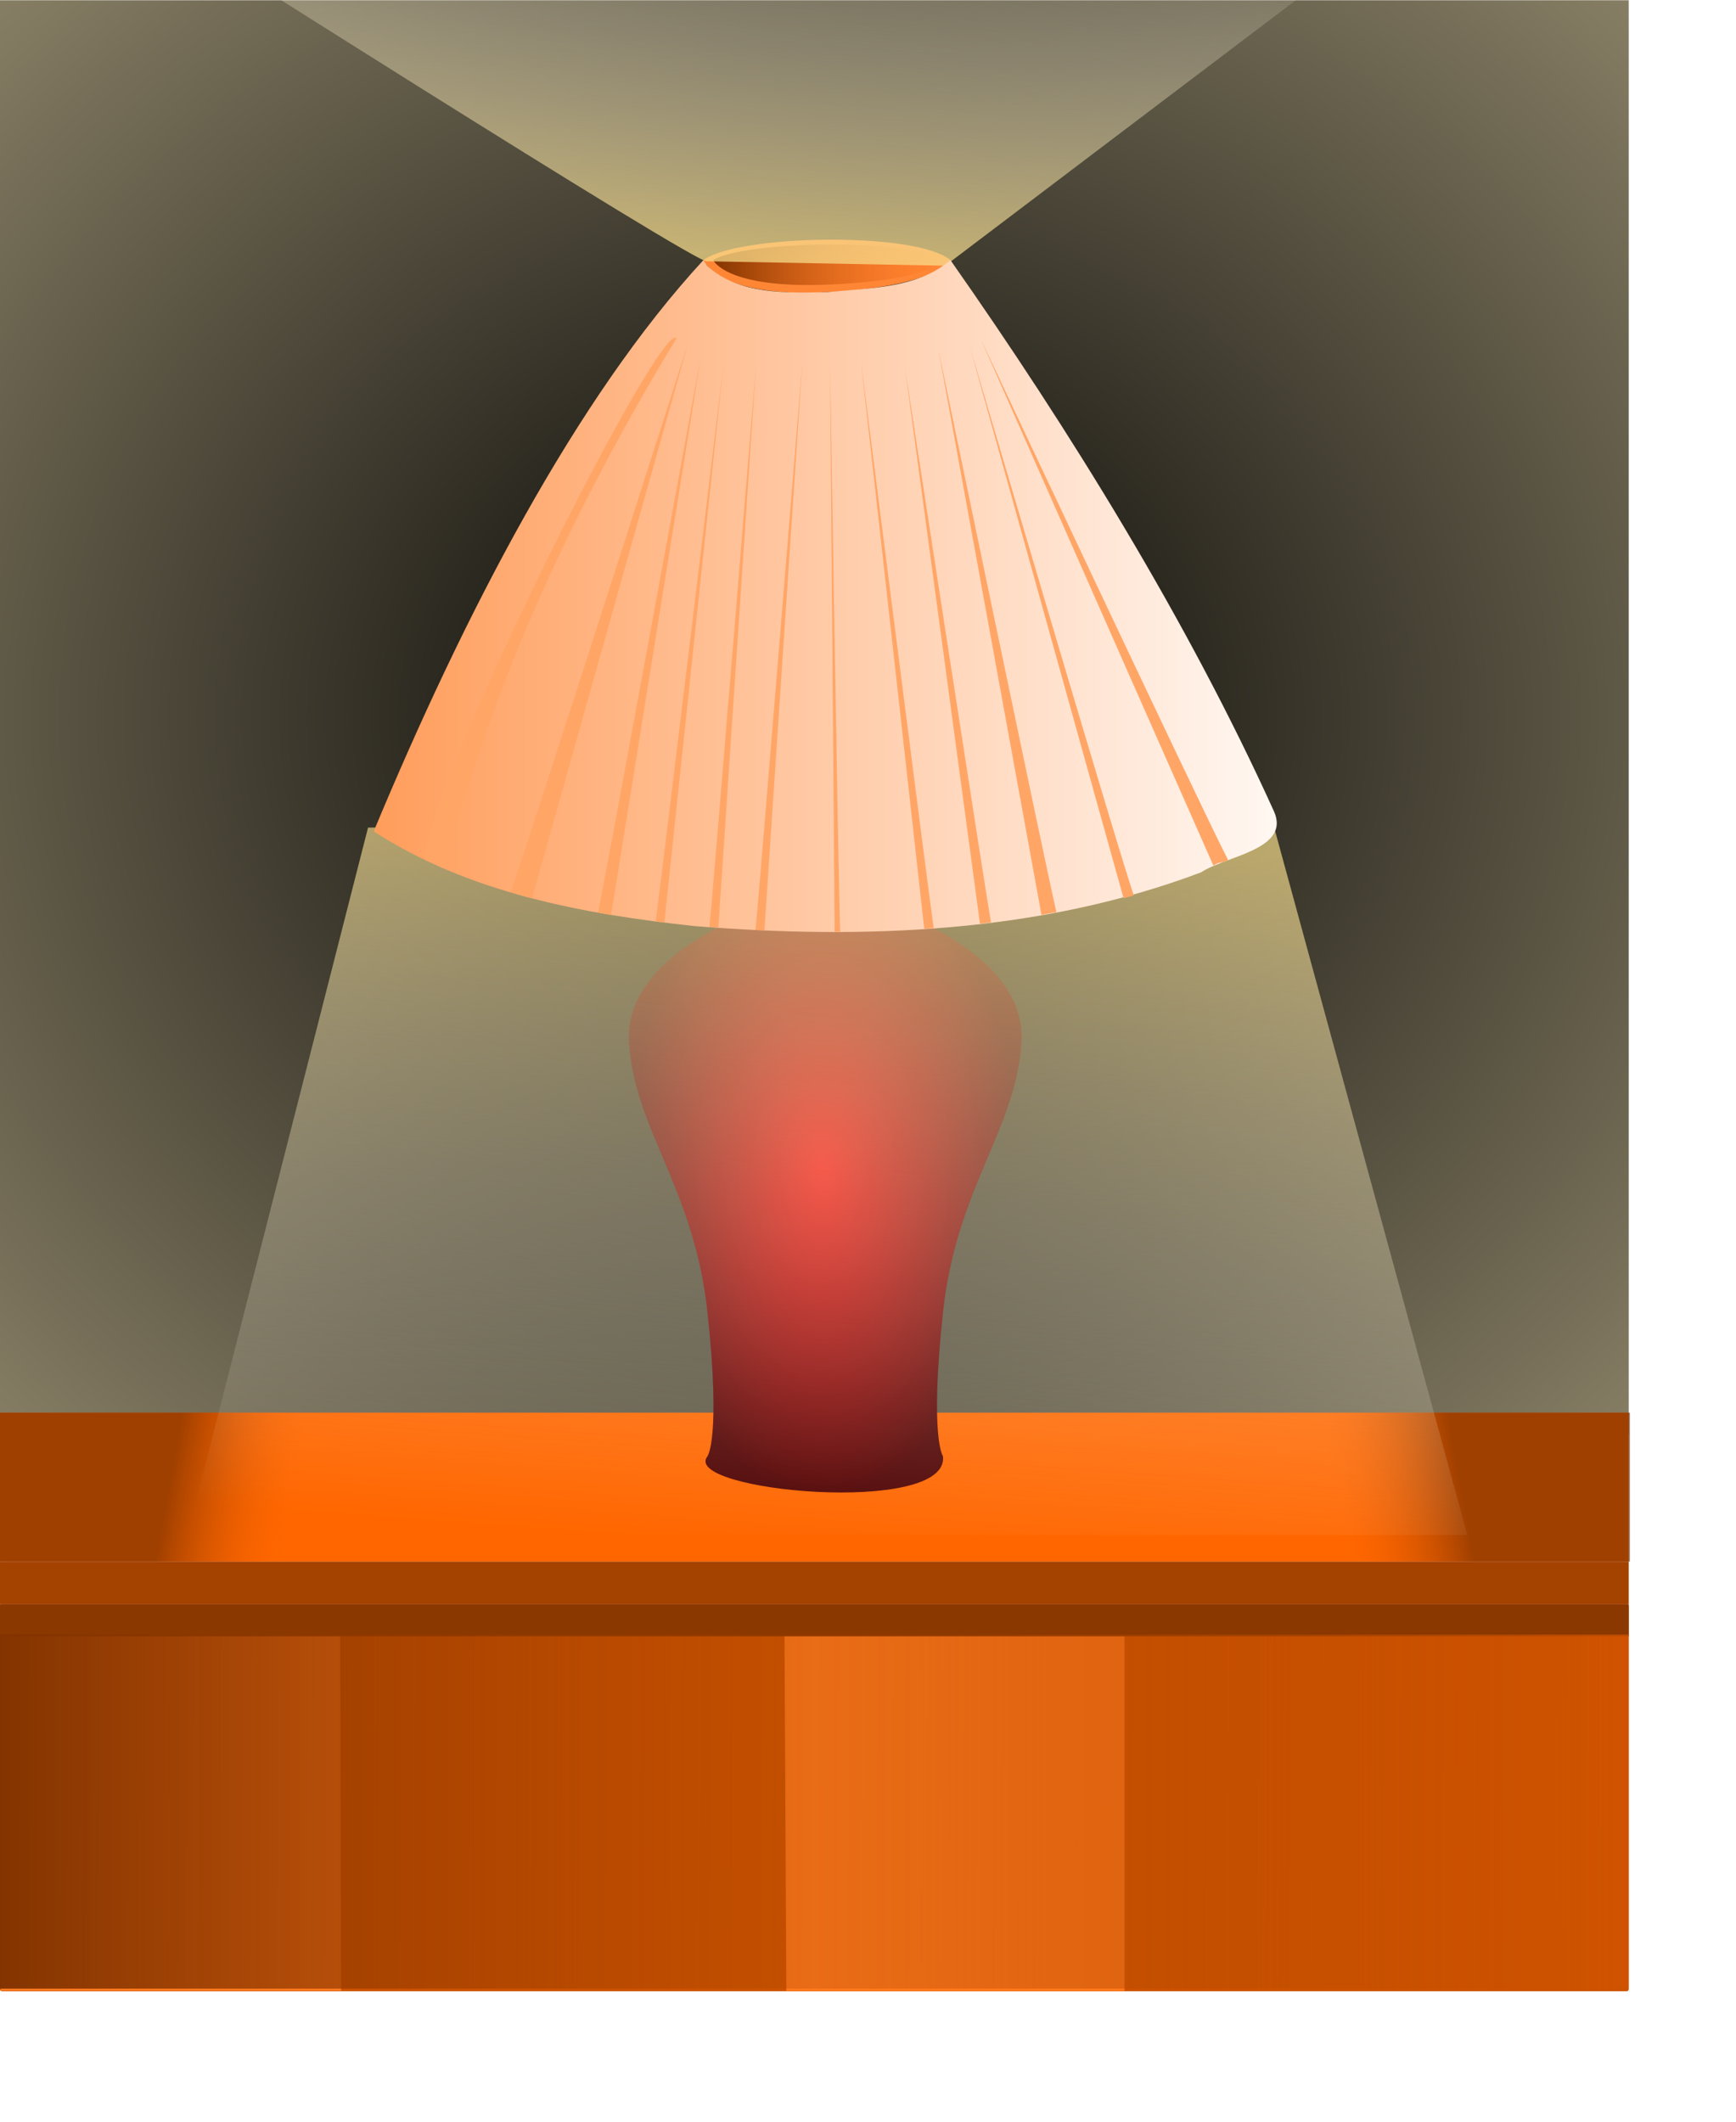
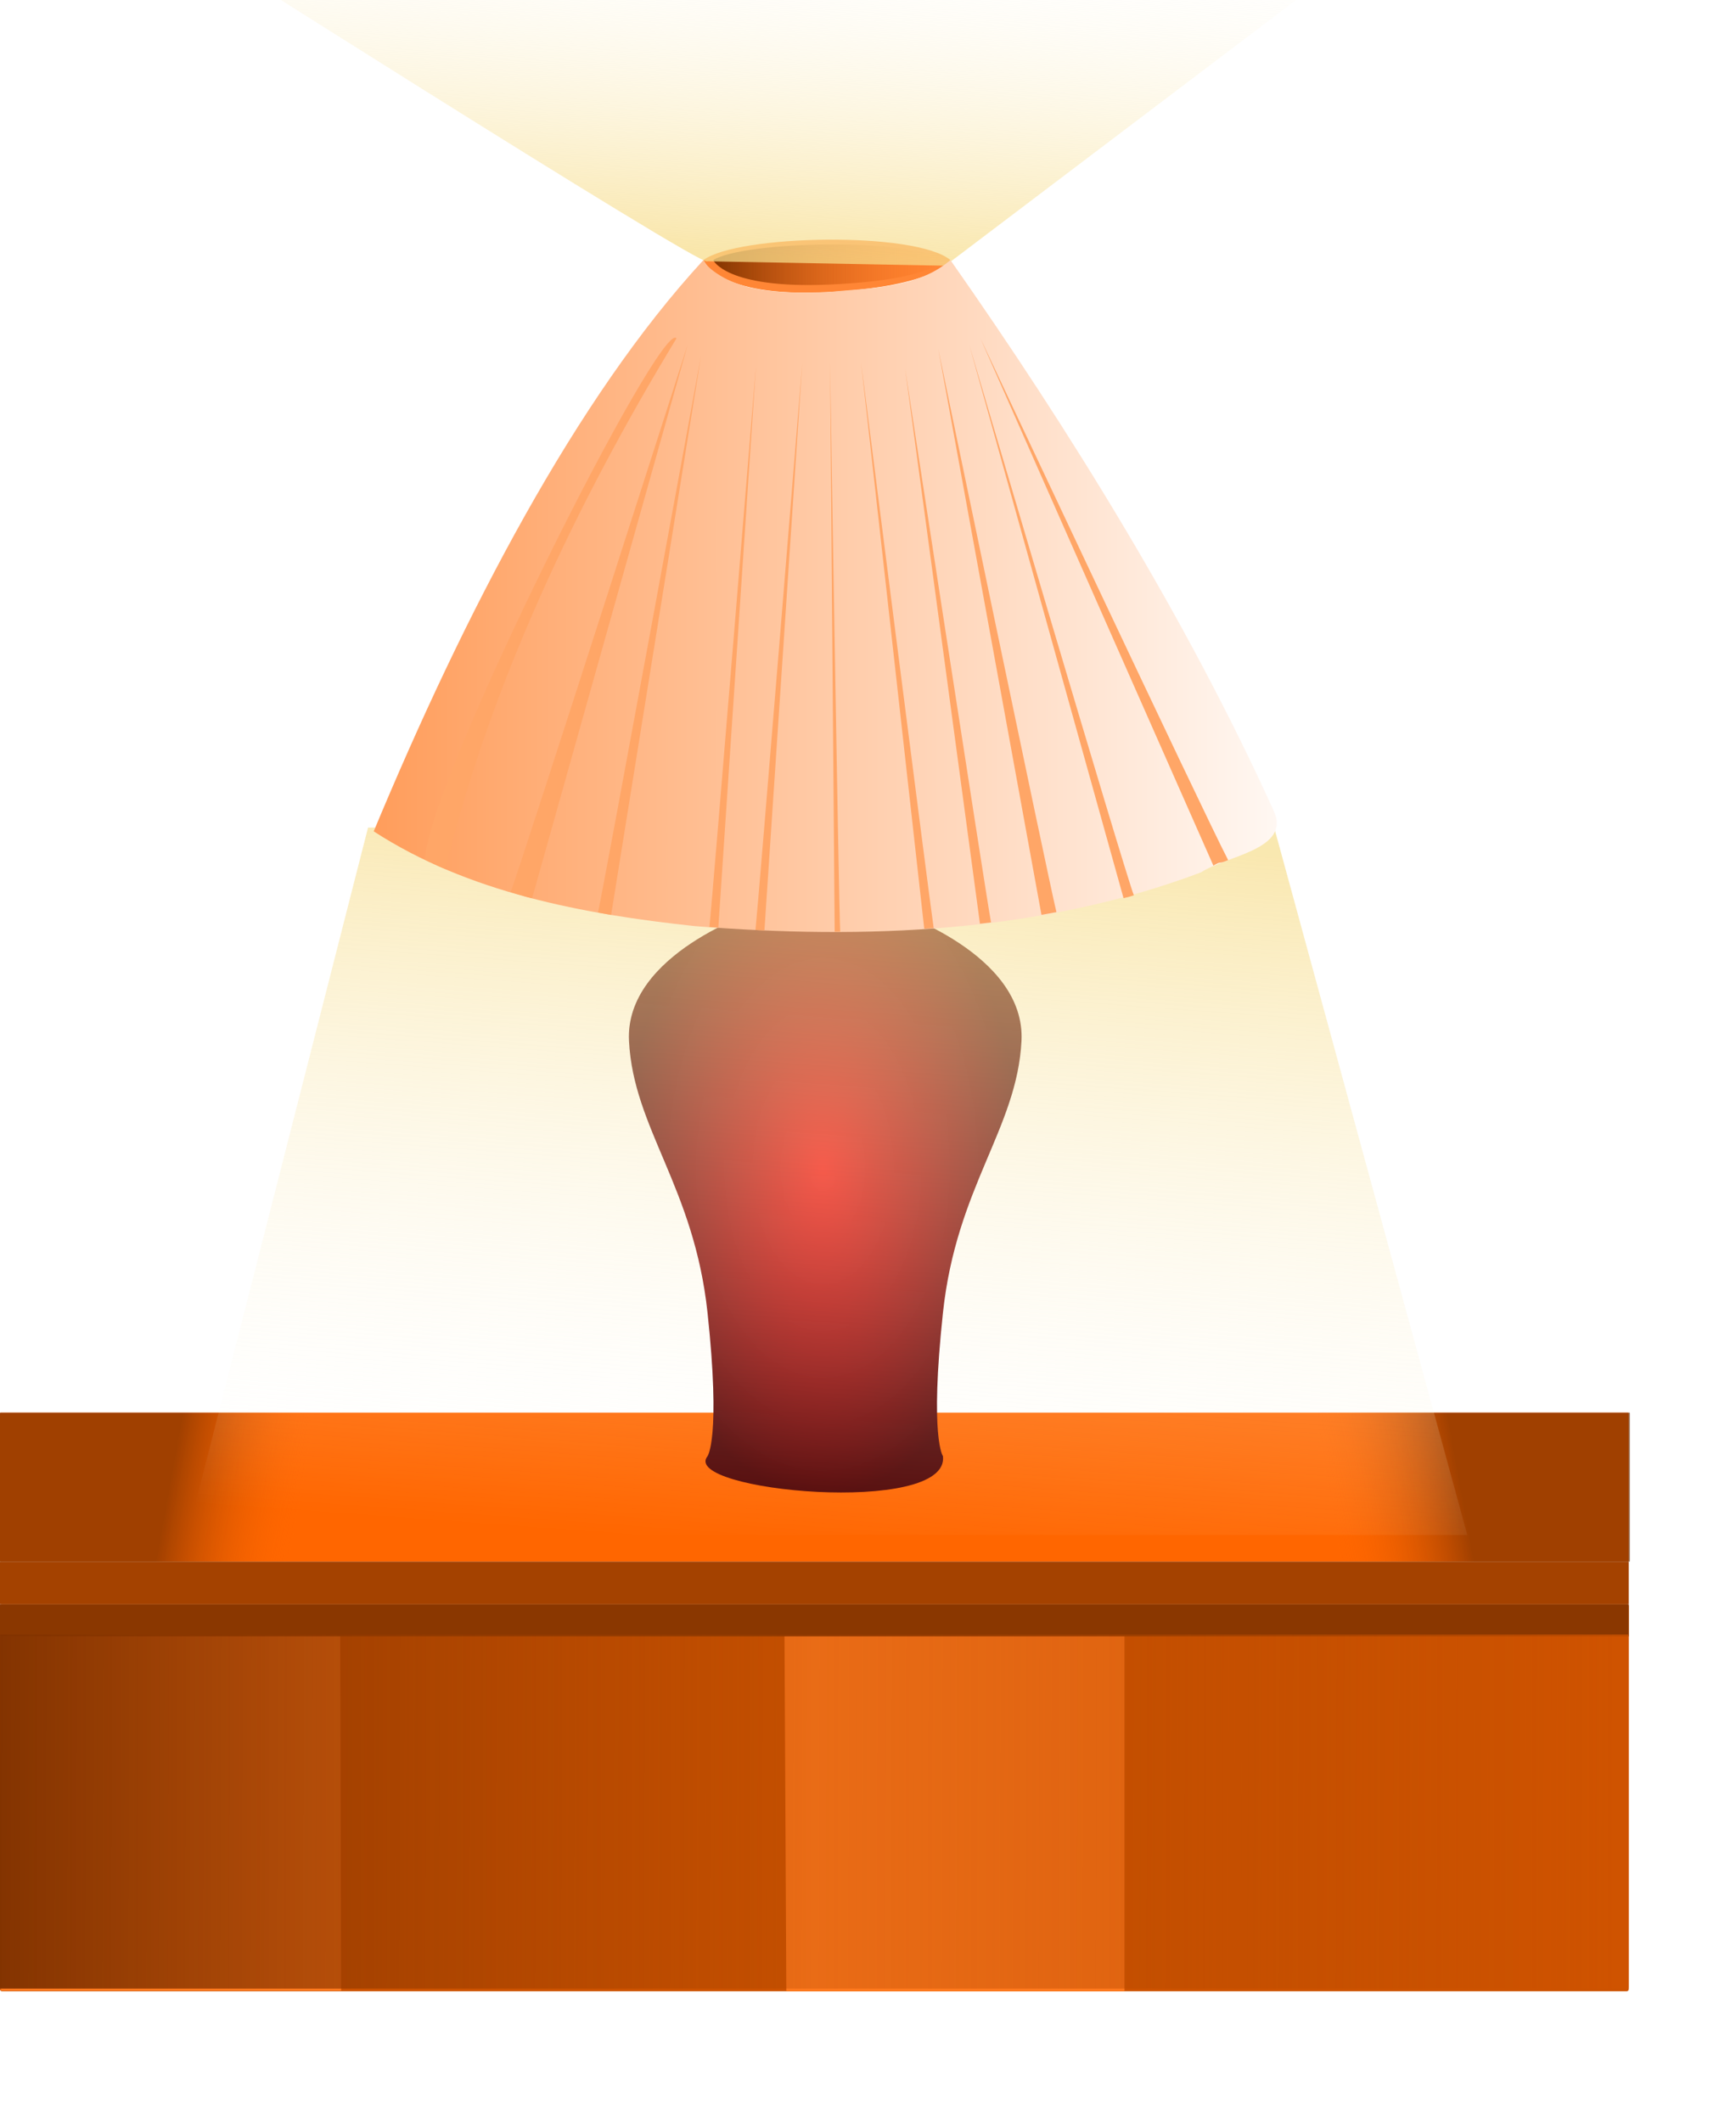
<svg xmlns="http://www.w3.org/2000/svg" xmlns:ns1="http://www.inkscape.org/namespaces/inkscape" xmlns:ns2="http://sodipodi.sourceforge.net/DTD/sodipodi-0.dtd" xmlns:xlink="http://www.w3.org/1999/xlink" width="42.333mm" height="51.734mm" id="svg2" version="1.1" ns1:version="0.91 r13725" ns2:docname="schemerlamp.svg" ns1:export-filename="/DTP Opdrachten/Lijte Nijs/werkmateriaal/schemerlamp.png" ns1:export-xdpi="922" ns1:export-ydpi="922">
  <defs id="defs4">
    <linearGradient ns1:collect="always" id="linearGradient4239">
      <stop style="stop-color:#602600;stop-opacity:0.596" offset="0" id="stop4241" />
      <stop style="stop-color:#ff6600;stop-opacity:0;" offset="1" id="stop4243" />
    </linearGradient>
    <linearGradient id="linearGradient4211" ns1:collect="always">
      <stop id="stop4229" offset="0" style="stop-color:#602600;stop-opacity:0.596" />
      <stop id="stop4231" offset="1" style="stop-color:#ff6600;stop-opacity:0;" />
    </linearGradient>
    <linearGradient ns1:collect="always" id="linearGradient4233">
      <stop style="stop-color:#803200;stop-opacity:1" offset="0" id="stop4213" />
      <stop id="stop4235" offset="0.51" style="stop-color:#a84200;stop-opacity:0.25" />
      <stop style="stop-color:#b14600;stop-opacity:0.354" offset="0.627" id="stop4237" />
      <stop style="stop-color:#d05300;stop-opacity:0.733" offset="1" id="stop4215" />
    </linearGradient>
    <linearGradient ns1:collect="always" id="linearGradient4401">
      <stop style="stop-color:#000000;stop-opacity:1;" offset="0" id="stop4403" />
      <stop style="stop-color:#8c8368;stop-opacity:1" offset="1" id="stop4405" />
    </linearGradient>
    <linearGradient id="linearGradient4207">
      <stop id="stop4209" offset="0" style="stop-color:#f20a0a;stop-opacity:1" />
      <stop style="stop-color:#4f0303;stop-opacity:1" offset="1" id="stop4211" />
    </linearGradient>
    <linearGradient id="linearGradient4187">
      <stop id="stop4189" offset="0" style="stop-color:#ff9d5b;stop-opacity:1" />
      <stop id="stop4191" offset="1" style="stop-color:#fff8f3;stop-opacity:1" />
    </linearGradient>
    <linearGradient id="linearGradient3912">
      <stop style="stop-color:#f29c0a;stop-opacity:1;" offset="0" id="stop3914" />
      <stop id="stop3920" offset="1" style="stop-color:#f7b13b;stop-opacity:1;" />
    </linearGradient>
    <linearGradient id="linearGradient3867">
      <stop id="stop3869" offset="0" style="stop-color:#f7dd8c;stop-opacity:0.736" />
      <stop id="stop3871" offset="1" style="stop-color:#fffefb;stop-opacity:0;" />
    </linearGradient>
    <linearGradient id="linearGradient3855">
      <stop style="stop-color:#f7dd8c;stop-opacity:0.682" offset="0" id="stop3857" />
      <stop style="stop-color:#fffefb;stop-opacity:0;" offset="1" id="stop3859" />
    </linearGradient>
    <linearGradient id="linearGradient3845">
      <stop style="stop-color:#803300;stop-opacity:1;" offset="0" id="stop3847" />
      <stop style="stop-color:#ff6609;stop-opacity:0;" offset="1" id="stop3849" />
    </linearGradient>
    <linearGradient id="linearGradient3837">
      <stop style="stop-color:#c75000;stop-opacity:1;" offset="0" id="stop3839" />
      <stop style="stop-color:#6d2c00;stop-opacity:1;" offset="1" id="stop3841" />
    </linearGradient>
    <linearGradient ns1:collect="always" xlink:href="#linearGradient3837" id="linearGradient3843" x1="183.094" y1="420.969" x2="600.374" y2="420.969" gradientUnits="userSpaceOnUse" />
    <linearGradient ns1:collect="always" xlink:href="#linearGradient3845" id="linearGradient3851" x1="338.9" y1="269.087" x2="445.955" y2="269.087" gradientUnits="userSpaceOnUse" />
    <linearGradient ns1:collect="always" xlink:href="#linearGradient3855" id="linearGradient3861" x1="388.998" y1="526.493" x2="364.654" y2="857.914" gradientUnits="userSpaceOnUse" />
    <linearGradient ns1:collect="always" xlink:href="#linearGradient3867" id="linearGradient3865" gradientUnits="userSpaceOnUse" x1="375.765" y1="266.993" x2="386.876" y2="103.353" />
    <filter ns1:collect="always" id="filter3885" x="-0.064" width="1.128" y="-0.317" height="1.633">
      <feGaussianBlur ns1:collect="always" stdDeviation="15.593" id="feGaussianBlur3887" />
    </filter>
    <linearGradient ns1:collect="always" xlink:href="#linearGradient3845" id="linearGradient3890" gradientUnits="userSpaceOnUse" x1="338.9" y1="269.087" x2="445.955" y2="269.087" gradientTransform="translate(-19.687,0)" />
    <linearGradient ns1:collect="always" xlink:href="#linearGradient3837" id="linearGradient3894" gradientUnits="userSpaceOnUse" x1="183.094" y1="420.969" x2="600.374" y2="420.969" gradientTransform="translate(-19.687,0)" />
    <filter ns1:collect="always" id="filter3908">
      <feGaussianBlur ns1:collect="always" stdDeviation="9.637" id="feGaussianBlur3910" />
    </filter>
    <radialGradient ns1:collect="always" xlink:href="#linearGradient3912" id="radialGradient3922" cx="389.75" cy="677.703" fx="389.75" fy="677.703" r="113.658" gradientTransform="matrix(1,0,0,1.654,0,-442.879)" gradientUnits="userSpaceOnUse" />
    <radialGradient ns1:collect="always" xlink:href="#linearGradient3912" id="radialGradient3924" gradientUnits="userSpaceOnUse" gradientTransform="matrix(1,0,0,1.654,0,-442.879)" cx="393.791" cy="647.158" fx="393.791" fy="647.158" r="113.658" />
    <linearGradient ns1:collect="always" xlink:href="#linearGradient3837" id="linearGradient3021" gradientUnits="userSpaceOnUse" gradientTransform="translate(-24.738,105.053)" x1="183.094" y1="420.969" x2="600.374" y2="420.969" />
    <linearGradient ns1:collect="always" xlink:href="#linearGradient4187" id="linearGradient3048" gradientUnits="userSpaceOnUse" gradientTransform="translate(-19.687,0)" x1="183.094" y1="420.969" x2="600.374" y2="420.969" />
    <radialGradient ns1:collect="always" xlink:href="#linearGradient3912" id="radialGradient3050" gradientUnits="userSpaceOnUse" gradientTransform="matrix(1,0,0,1.654,0,-442.879)" cx="389.75" cy="677.703" fx="389.75" fy="677.703" r="113.658" />
    <radialGradient ns1:collect="always" xlink:href="#linearGradient3912" id="radialGradient4295" gradientUnits="userSpaceOnUse" gradientTransform="matrix(1,0,0,1.654,0,-442.879)" cx="393.791" cy="647.158" fx="393.791" fy="647.158" r="113.658" />
    <radialGradient ns1:collect="always" xlink:href="#linearGradient3912" id="radialGradient4297" gradientUnits="userSpaceOnUse" gradientTransform="matrix(1,0,0,1.654,0,-442.879)" cx="389.75" cy="677.703" fx="389.75" fy="677.703" r="113.658" />
    <radialGradient ns1:collect="always" xlink:href="#linearGradient3912" id="radialGradient4299" gradientUnits="userSpaceOnUse" gradientTransform="matrix(1,0,0,1.654,0,-442.879)" cx="389.75" cy="677.703" fx="389.75" fy="677.703" r="113.658" />
    <radialGradient ns1:collect="always" xlink:href="#linearGradient3912" id="radialGradient4302" gradientUnits="userSpaceOnUse" gradientTransform="matrix(0.796,0,0,1.316,-602.855,-267.358)" cx="389.75" cy="677.703" fx="389.75" fy="677.703" r="113.658" />
    <radialGradient ns1:collect="always" xlink:href="#linearGradient3912" id="radialGradient4305" gradientUnits="userSpaceOnUse" gradientTransform="matrix(0.796,0,0,1.316,-601.684,-267.358)" cx="393.791" cy="647.158" fx="393.791" fy="647.158" r="113.658" />
    <radialGradient ns1:collect="always" xlink:href="#linearGradient4207" id="radialGradient5076" gradientUnits="userSpaceOnUse" gradientTransform="matrix(0.796,0,0,1.316,60.016,-208.771)" cx="389.75" cy="677.703" fx="389.75" fy="677.703" r="113.658" />
    <radialGradient ns1:collect="always" xlink:href="#linearGradient4401" id="radialGradient4407" cx="366.272" cy="476.532" fx="366.272" fy="476.532" r="373.419" gradientTransform="matrix(1.473,0,0,1.296,-173.08,-141.147)" gradientUnits="userSpaceOnUse" />
    <linearGradient ns1:collect="always" xlink:href="#linearGradient4211" id="linearGradient4217" x1="70.731" y1="828.077" x2="130.097" y2="838.819" gradientUnits="userSpaceOnUse" />
    <linearGradient ns1:collect="always" xlink:href="#linearGradient4239" id="linearGradient4221" gradientUnits="userSpaceOnUse" x1="70.731" y1="828.077" x2="130.097" y2="838.819" gradientTransform="matrix(-1,0,0,1,733.085,0)" />
    <linearGradient ns1:collect="always" xlink:href="#linearGradient4233" id="linearGradient4225" gradientUnits="userSpaceOnUse" x1="-17.118" y1="828.726" x2="734.252" y2="832.982" gradientTransform="matrix(1,0,0,2.376,0,-992.878)" />
  </defs>
  <ns2:namedview id="base" pagecolor="#ffffff" bordercolor="#666666" borderopacity="1.0" ns1:pageopacity="0.0" ns1:pageshadow="2" ns1:zoom="3.2305251" ns1:cx="41.241395" ns1:cy="82.940556" ns1:document-units="px" ns1:current-layer="g4368" showgrid="false" ns1:window-width="1344" ns1:window-height="791" ns1:window-x="31" ns1:window-y="0" ns1:window-maximized="0" showguides="true" fit-margin-top="0" fit-margin-left="0" fit-margin-right="0" fit-margin-bottom="0" />
  <g ns1:label="Laag 1" ns1:groupmode="layer" id="layer1" transform="translate(7.146,-877.211)">
    <g id="g4368" transform="matrix(0.201,0,0,0.201,-5.711,847.519)">
      <g id="g4226">
        <g id="g4358">
-           <path ns2:nodetypes="ccccc" ns1:connector-curvature="0" id="rect4221" d="m -7.146,147.833 0,657.399 746.838,0 0,-657.399 z" style="color:#000000;clip-rule:nonzero;display:inline;overflow:visible;visibility:visible;opacity:1;isolation:auto;mix-blend-mode:normal;color-interpolation:sRGB;color-interpolation-filters:linearRGB;solid-color:#000000;solid-opacity:1;fill:url(#radialGradient4407);fill-opacity:1;fill-rule:nonzero;stroke:none;stroke-width:19.9;stroke-linecap:butt;stroke-linejoin:miter;stroke-miterlimit:4;stroke-dasharray:none;stroke-dashoffset:0;stroke-opacity:1;marker:none;color-rendering:auto;image-rendering:auto;shape-rendering:auto;text-rendering:auto;enable-background:accumulate" />
          <g id="g4329">
            <path ns1:connector-curvature="0" style="color:#000000;clip-rule:nonzero;display:inline;overflow:visible;visibility:visible;opacity:1;isolation:auto;mix-blend-mode:normal;color-interpolation:sRGB;color-interpolation-filters:linearRGB;solid-color:#000000;solid-opacity:1;fill:#ff6600;fill-opacity:1;fill-rule:nonzero;stroke:none;stroke-width:19.9;stroke-linecap:butt;stroke-linejoin:miter;stroke-miterlimit:4;stroke-dasharray:none;stroke-dashoffset:0;stroke-opacity:1;marker:none;color-rendering:auto;image-rendering:auto;shape-rendering:auto;text-rendering:auto;enable-background:accumulate" d="m -6.795,795.268 c -0.195,0 -0.352,0.159 -0.352,0.354 l 0,67.6 c 0,0.195 0.157,0.352 0.352,0.352 l 746.135,0 c 0.195,0 0.352,-0.157 0.352,-0.352 l 0,-67.6 c 0,-0.195 -0.157,-0.354 -0.352,-0.354 l -746.135,0 z" id="rect4310" />
            <path ns1:connector-curvature="0" style="color:#000000;clip-rule:nonzero;display:inline;overflow:visible;visibility:visible;opacity:1;isolation:auto;mix-blend-mode:normal;color-interpolation:sRGB;color-interpolation-filters:linearRGB;solid-color:#000000;solid-opacity:1;fill:#a44200;fill-opacity:1;fill-rule:nonzero;stroke:none;stroke-width:19.9;stroke-linecap:butt;stroke-linejoin:miter;stroke-miterlimit:4;stroke-dasharray:none;stroke-dashoffset:0;stroke-opacity:1;marker:none;color-rendering:auto;image-rendering:auto;shape-rendering:auto;text-rendering:auto;enable-background:accumulate" d="m -7.047,863.572 c -0.056,0 -0.1,0.044 -0.1,0.1 l 0,19.268 c 0,0.056 0.044,0.1 0.1,0.1 l 746.637,0 c 0.056,0 0.102,-0.044 0.102,-0.1 l 0,-19.268 c 0,-0.056 -0.046,-0.1 -0.102,-0.1 l -746.637,0 z" id="rect4312" />
            <path ns1:connector-curvature="0" style="color:#000000;clip-rule:nonzero;display:inline;overflow:visible;visibility:visible;opacity:1;isolation:auto;mix-blend-mode:normal;color-interpolation:sRGB;color-interpolation-filters:linearRGB;solid-color:#000000;solid-opacity:1;fill:#cd5300;fill-opacity:1;fill-rule:nonzero;stroke:none;stroke-width:19.9;stroke-linecap:butt;stroke-linejoin:miter;stroke-miterlimit:4;stroke-dasharray:none;stroke-dashoffset:0;stroke-opacity:1;marker:none;color-rendering:auto;image-rendering:auto;shape-rendering:auto;text-rendering:auto;enable-background:accumulate" d="m -6.232,883.039 c -0.507,0 -0.914,0.407 -0.914,0.914 l 0,175.654 c 0,0.507 0.407,0.914 0.914,0.914 l 745.008,0 c 0.507,0 0.916,-0.407 0.916,-0.914 l 0,-175.654 c 0,-0.507 -0.409,-0.914 -0.916,-0.914 l -745.008,0 z" id="rect4314" />
            <path ns2:nodetypes="ccccc" ns1:connector-curvature="0" style="color:#000000;clip-rule:nonzero;display:inline;overflow:visible;visibility:visible;opacity:1;isolation:auto;mix-blend-mode:normal;color-interpolation:sRGB;color-interpolation-filters:linearRGB;solid-color:#000000;solid-opacity:1;fill:#ff791d;fill-opacity:1;fill-rule:nonzero;stroke:none;stroke-width:19.9;stroke-linecap:butt;stroke-linejoin:miter;stroke-miterlimit:4;stroke-dasharray:none;stroke-dashoffset:0;stroke-opacity:1;marker:none;color-rendering:auto;image-rendering:auto;shape-rendering:auto;text-rendering:auto;enable-background:accumulate" d="m -7.146,883.953 0.44,176.314 155.988,0 -0.44,-176.314 z" id="rect4316" />
            <path ns2:nodetypes="ccccc" ns1:connector-curvature="0" style="color:#000000;clip-rule:nonzero;display:inline;overflow:visible;visibility:visible;opacity:1;isolation:auto;mix-blend-mode:normal;color-interpolation:sRGB;color-interpolation-filters:linearRGB;solid-color:#000000;solid-opacity:1;fill:#ff791d;fill-opacity:1;fill-rule:nonzero;stroke:none;stroke-width:19.9;stroke-linecap:butt;stroke-linejoin:miter;stroke-miterlimit:4;stroke-dasharray:none;stroke-dashoffset:0;stroke-opacity:1;marker:none;color-rendering:auto;image-rendering:auto;shape-rendering:auto;text-rendering:auto;enable-background:accumulate" d="m 352.502,883.953 0.914,176.568 155.072,0 0,-176.568 z" id="rect4318" />
            <path ns1:connector-curvature="0" style="color:#000000;clip-rule:nonzero;display:inline;overflow:visible;visibility:visible;opacity:1;isolation:auto;mix-blend-mode:normal;color-interpolation:sRGB;color-interpolation-filters:linearRGB;solid-color:#000000;solid-opacity:1;fill:#8a3700;fill-opacity:1;fill-rule:nonzero;stroke:none;stroke-width:19.9;stroke-linecap:butt;stroke-linejoin:miter;stroke-miterlimit:4;stroke-dasharray:none;stroke-dashoffset:0;stroke-opacity:1;marker:none;color-rendering:auto;image-rendering:auto;shape-rendering:auto;text-rendering:auto;enable-background:accumulate" d="m -7.07,883.039 c -0.042,0 -0.076,0.034 -0.076,0.076 l 0,14.633 c 0,0.042 0.034,0.076 0.076,0.076 l 746.686,0 c 0.042,0 0.076,-0.034 0.076,-0.076 l 0,-14.633 c 0,-0.042 -0.034,-0.076 -0.076,-0.076 l -746.686,0 z" id="rect4320" />
            <path ns2:nodetypes="sssssssss" id="path4209" d="m -7.1,795.268 c -0.026,0 -0.047,0.159 -0.047,0.354 l 0,67.6 c 0,0.195 0.021,0.352 0.047,0.352 l 142.521,0 c 0.026,0 0.047,-0.157 0.047,-0.352 l 0,-67.6 c 0,-0.195 -0.021,-0.354 -0.047,-0.354 z" style="color:#000000;clip-rule:nonzero;display:inline;overflow:visible;visibility:visible;opacity:1;isolation:auto;mix-blend-mode:normal;color-interpolation:sRGB;color-interpolation-filters:linearRGB;solid-color:#000000;solid-opacity:1;fill:url(#linearGradient4217);fill-opacity:1;fill-rule:nonzero;stroke:none;stroke-width:19.9;stroke-linecap:butt;stroke-linejoin:miter;stroke-miterlimit:4;stroke-dasharray:none;stroke-dashoffset:0;stroke-opacity:1;marker:none;color-rendering:auto;image-rendering:auto;shape-rendering:auto;text-rendering:auto;enable-background:accumulate" ns1:connector-curvature="0" />
            <path ns1:connector-curvature="0" style="color:#000000;clip-rule:nonzero;display:inline;overflow:visible;visibility:visible;opacity:1;isolation:auto;mix-blend-mode:normal;color-interpolation:sRGB;color-interpolation-filters:linearRGB;solid-color:#000000;solid-opacity:1;fill:url(#linearGradient4221);fill-opacity:1;fill-rule:nonzero;stroke:none;stroke-width:19.9;stroke-linecap:butt;stroke-linejoin:miter;stroke-miterlimit:4;stroke-dasharray:none;stroke-dashoffset:0;stroke-opacity:1;marker:none;color-rendering:auto;image-rendering:auto;shape-rendering:auto;text-rendering:auto;enable-background:accumulate" d="m 740.184,795.268 c 0.026,0 0.047,0.159 0.047,0.354 l 0,67.6 c 0,0.195 -0.021,0.352 -0.047,0.352 l -142.521,0 c -0.026,0 -0.047,-0.157 -0.047,-0.352 l 0,-67.6 c 0,-0.195 0.021,-0.354 0.047,-0.354 z" id="path4219" ns2:nodetypes="sssssssss" />
            <path ns1:connector-curvature="0" style="color:#000000;clip-rule:nonzero;display:inline;overflow:visible;visibility:visible;opacity:1;isolation:auto;mix-blend-mode:normal;color-interpolation:sRGB;color-interpolation-filters:linearRGB;solid-color:#000000;solid-opacity:1;fill:url(#linearGradient4225);fill-opacity:1;fill-rule:nonzero;stroke:none;stroke-width:19.9;stroke-linecap:butt;stroke-linejoin:miter;stroke-miterlimit:4;stroke-dasharray:none;stroke-dashoffset:0;stroke-opacity:1;marker:none;color-rendering:auto;image-rendering:auto;shape-rendering:auto;text-rendering:auto;enable-background:accumulate" d="m -7.1,896.987 c -0.026,0 -0.047,0.377 -0.047,0.84 l 0,160.643 c 0,0.463 0.021,0.836 0.047,0.836 l 746.675,0 c 0.026,0 0.047,-0.372 0.047,-0.836 l 0,-160.643 c 0,-0.463 -0.021,-0.84 -0.047,-0.84 z" id="path4223" ns2:nodetypes="sssssssss" />
          </g>
        </g>
        <g id="g4337">
          <path ns1:connector-curvature="0" id="path4293" d="m 370.496,533.337 c -3.593,0.002 -6.924,0.131 -9.188,0.375 0,0 -19.311,3.015 -18.656,9.25 0.654,6.235 9.474,10.391 11.438,19.344 0.052,0.384 0.151,0.73 0.219,1.094 -5.529,0.399 -10.489,1.041 -14.406,1.906 0,0 -60.682,19.511 -58.625,59.625 2.057,40.114 29.829,66.869 36,124.469 6.171,57.599 0,65.844 0,65.844 -12.814,16.003 111.134,27.626 107.969,0 0,0 -6.171,-8.244 0,-65.844 6.171,-57.599 33.943,-84.355 36,-124.469 2.057,-40.114 -58.625,-59.625 -58.625,-59.625 -4.597,-0.72 -9.548,-1.293 -14.594,-1.688 0.174,-0.433 0.315,-0.878 0.406,-1.312 1.963,-8.953 10.814,-13.109 11.469,-19.344 0.654,-6.235 -18.656,-9.25 -18.656,-9.25 -3.312,-0.253 -7.157,-0.377 -10.75,-0.375 z" style="fill:url(#radialGradient5076);fill-opacity:1;stroke:none;stroke-width:1.25;stroke-linecap:butt;stroke-linejoin:miter;stroke-miterlimit:4;stroke-dasharray:none;stroke-opacity:1" />
          <path ns2:nodetypes="ccccc" ns1:connector-curvature="0" id="path3853" d="m 161.619,527.099 c -1.01,4.04 -82.83,324.249 -82.83,324.249 l 586.88,0 -90.027,-329.652 z" style="fill:url(#linearGradient3861);fill-opacity:1;stroke:none;stroke-width:1px;stroke-linecap:butt;stroke-linejoin:miter;stroke-opacity:1;filter:url(#filter3908)" />
          <path style="fill:#ff8635;fill-opacity:1;stroke:none;stroke-width:1.624px;stroke-linecap:butt;stroke-linejoin:miter;stroke-opacity:1" d="m 315.422,266.95 c 15.39,-11.661 97.428,-13.29 113.246,0 0,0 -6.096,12.108 -56.623,14.693 -50.527,2.586 -56.623,-14.693 -56.623,-14.693 z" id="path3018" ns1:connector-curvature="0" ns2:nodetypes="cczc" />
          <path ns2:nodetypes="cczc" ns1:connector-curvature="0" id="path3058" d="m 319.898,266.95 c 14.363,-8.913 90.922,-10.159 105.684,0 0,0 -5.689,9.255 -52.842,11.231 -47.153,1.976 -52.842,-11.231 -52.842,-11.231 z" style="fill:url(#linearGradient3890);fill-opacity:1;stroke:none;stroke-width:1.371px;stroke-linecap:butt;stroke-linejoin:miter;stroke-opacity:1" />
          <path ns2:nodetypes="ccccc" style="fill:url(#linearGradient3865);fill-opacity:1;stroke:none;filter:url(#filter3885)" d="M 317.178,267.498 C 316.168,271.538 55.557,105.879 55.557,105.879 l 586.88,0 -216.166,163.64 z" id="path3863" ns1:connector-curvature="0" />
          <path ns2:nodetypes="cccccccccc" ns1:connector-curvature="0" id="path3054" d="m 315.407,266.938 c -58.373,63.245 -109.599,161.98 -151.188,261.875 43.603,28.271 96.302,37.96 147.194,43.437 77.786,6.227 158.458,3.186 232.177,-24.65 11.431,-7.535 41.182,-10.471 33.447,-27.914 -39.933,-88.095 -93.886,-175.076 -148.381,-252.748 -15.332,13.2 -37.437,12.751 -56.625,14.719 -18.559,0.317 -40.203,1.273 -54.875,-12.031 l -1.75,-2.688 z" style="fill:url(#linearGradient3048);fill-opacity:1;stroke:none;stroke-width:1.624px;stroke-linecap:butt;stroke-linejoin:miter;stroke-opacity:1" />
          <g style="fill:#ffa667;fill-opacity:1;stroke:none" id="g4193">
            <path ns1:connector-curvature="0" id="path3023" d="m 187.691,541.715 c 3.116,1.495 6.209,3.04 9.387,4.395 20.409,-83.95 59.788,-167.185 105.959,-243.258 -6.828,-9.755 -113.358,201.431 -115.346,238.863 z" style="fill:#ffa667;fill-opacity:1;stroke:none;stroke-width:1px;stroke-linecap:butt;stroke-linejoin:miter;stroke-opacity:1" />
-             <path ns1:connector-curvature="0" id="path3025" d="m 226.998,556.662 c 2.699,0.794 5.361,1.692 8.084,2.416 0.581,0.154 1.174,0.265 1.756,0.416 L 308.156,305.812 c 0,0 -75.612,236.058 -81.158,250.85 z" style="fill:#ffa667;fill-opacity:1;stroke:none;stroke-width:0.861px;stroke-linecap:butt;stroke-linejoin:miter;stroke-opacity:1" />
+             <path ns1:connector-curvature="0" id="path3025" d="m 226.998,556.662 c 2.699,0.794 5.361,1.692 8.084,2.416 0.581,0.154 1.174,0.265 1.756,0.416 L 308.156,305.812 c 0,0 -75.612,236.058 -81.158,250.85 " style="fill:#ffa667;fill-opacity:1;stroke:none;stroke-width:0.861px;stroke-linecap:butt;stroke-linejoin:miter;stroke-opacity:1" />
            <path ns2:nodetypes="ccccc" ns1:connector-curvature="0" id="path3027" d="m 549.229,544.509 c 3.672,-2.148 2.021,-0.688 5.497,-1.997 0.43,-0.161 0.849,-0.356 1.283,-0.518 C 544.785,520.532 442.434,302.852 442.434,302.852 Z" style="fill:#ffa667;fill-opacity:1;stroke:none;stroke-width:1px;stroke-linecap:butt;stroke-linejoin:miter;stroke-opacity:1" />
            <path ns1:connector-curvature="0" id="path3031" d="m 470.402,567.084 c 2.292,-0.4 4.584,-0.801 6.869,-1.236 C 473.776,551.736 423.096,307.758 423.096,307.758 l 47.307,259.326 z" style="fill:#ffa667;fill-opacity:1;stroke:none;stroke-width:0.711px;stroke-linecap:butt;stroke-linejoin:miter;stroke-opacity:1" />
            <path ns1:connector-curvature="0" id="path3033" d="m 267.07,566.004 c 2.005,0.358 3.997,0.79 6.006,1.123 6.4e-4,1.1e-4 0.001,-10e-5 0.002,0 l 41.24,-256.363 c 0,0 -44.211,241.347 -47.248,255.24 z" style="fill:#ffa667;fill-opacity:1;stroke:none;stroke-width:0.661px;stroke-linecap:butt;stroke-linejoin:miter;stroke-opacity:1" />
-             <path ns1:connector-curvature="0" id="path3035" d="m 293.502,570.117 c 1.335,0.174 2.664,0.311 3.998,0.477 l 26.98,-254.84 c 0,0 -28.29,234.741 -30.979,254.363 z" style="fill:#ffa667;fill-opacity:1;stroke:none;stroke-width:0.539px;stroke-linecap:butt;stroke-linejoin:miter;stroke-opacity:1" />
            <path ns1:connector-curvature="0" id="path3037" d="m 442.197,571.154 c 1.694,-0.193 3.387,-0.385 5.078,-0.596 -2.419,-13.069 -39.387,-253.764 -39.387,-253.764 l 34.309,254.359 z" style="fill:#ffa667;fill-opacity:1;stroke:none;stroke-width:0.6px;stroke-linecap:butt;stroke-linejoin:miter;stroke-opacity:1" />
            <path ns1:connector-curvature="0" id="path3039" d="m 416.656,573.467 c 1.447,-0.096 2.896,-0.163 4.342,-0.27 -2.21,-14.744 -33.33,-259.453 -33.33,-259.453 l 28.988,259.723 z" style="fill:#ffa667;fill-opacity:1;stroke:none;stroke-width:0.563px;stroke-linecap:butt;stroke-linejoin:miter;stroke-opacity:1" />
            <path ns1:connector-curvature="0" id="path3041" d="m 375.588,574.863 c 0.843,8e-5 1.686,-0.032 2.529,-0.035 -0.698,-13.828 -4.658,-261.145 -4.658,-261.145 l 2.129,261.18 z" style="fill:#ffa667;fill-opacity:1;stroke:none;stroke-width:0.441px;stroke-linecap:butt;stroke-linejoin:miter;stroke-opacity:1" />
            <path ns1:connector-curvature="0" id="path3043" d="m 318.16,572.68 c 1.357,0.099 2.72,0.169 4.078,0.262 l 17.279,-257.725 c 0,0 -19.804,242.334 -21.357,257.463 z" style="fill:#ffa667;fill-opacity:1;stroke:none;stroke-width:0.539px;stroke-linecap:butt;stroke-linejoin:miter;stroke-opacity:1" />
            <path ns1:connector-curvature="0" id="path3045" d="m 339.275,574.027 c 0.476,0.023 0.948,0.07 1.424,0.092 0.891,0.042 1.787,0.035 2.678,0.074 l 17.352,-259.986 c 0,0 -20.059,246.674 -21.453,259.82 z" style="fill:#ffa667;fill-opacity:1;stroke:none;stroke-width:0.539px;stroke-linecap:butt;stroke-linejoin:miter;stroke-opacity:1" />
            <path ns2:nodetypes="cccc" ns1:connector-curvature="0" id="path3029" d="m 508.041,559.44 c 3.492,-0.85 1.545,-0.337 4.737,-1.31 C 508.635,547.844 437.312,305.812 437.312,305.812 Z" style="fill:#ffa667;fill-opacity:1;stroke:none;stroke-width:0.861px;stroke-linecap:butt;stroke-linejoin:miter;stroke-opacity:1" />
          </g>
        </g>
      </g>
    </g>
  </g>
</svg>